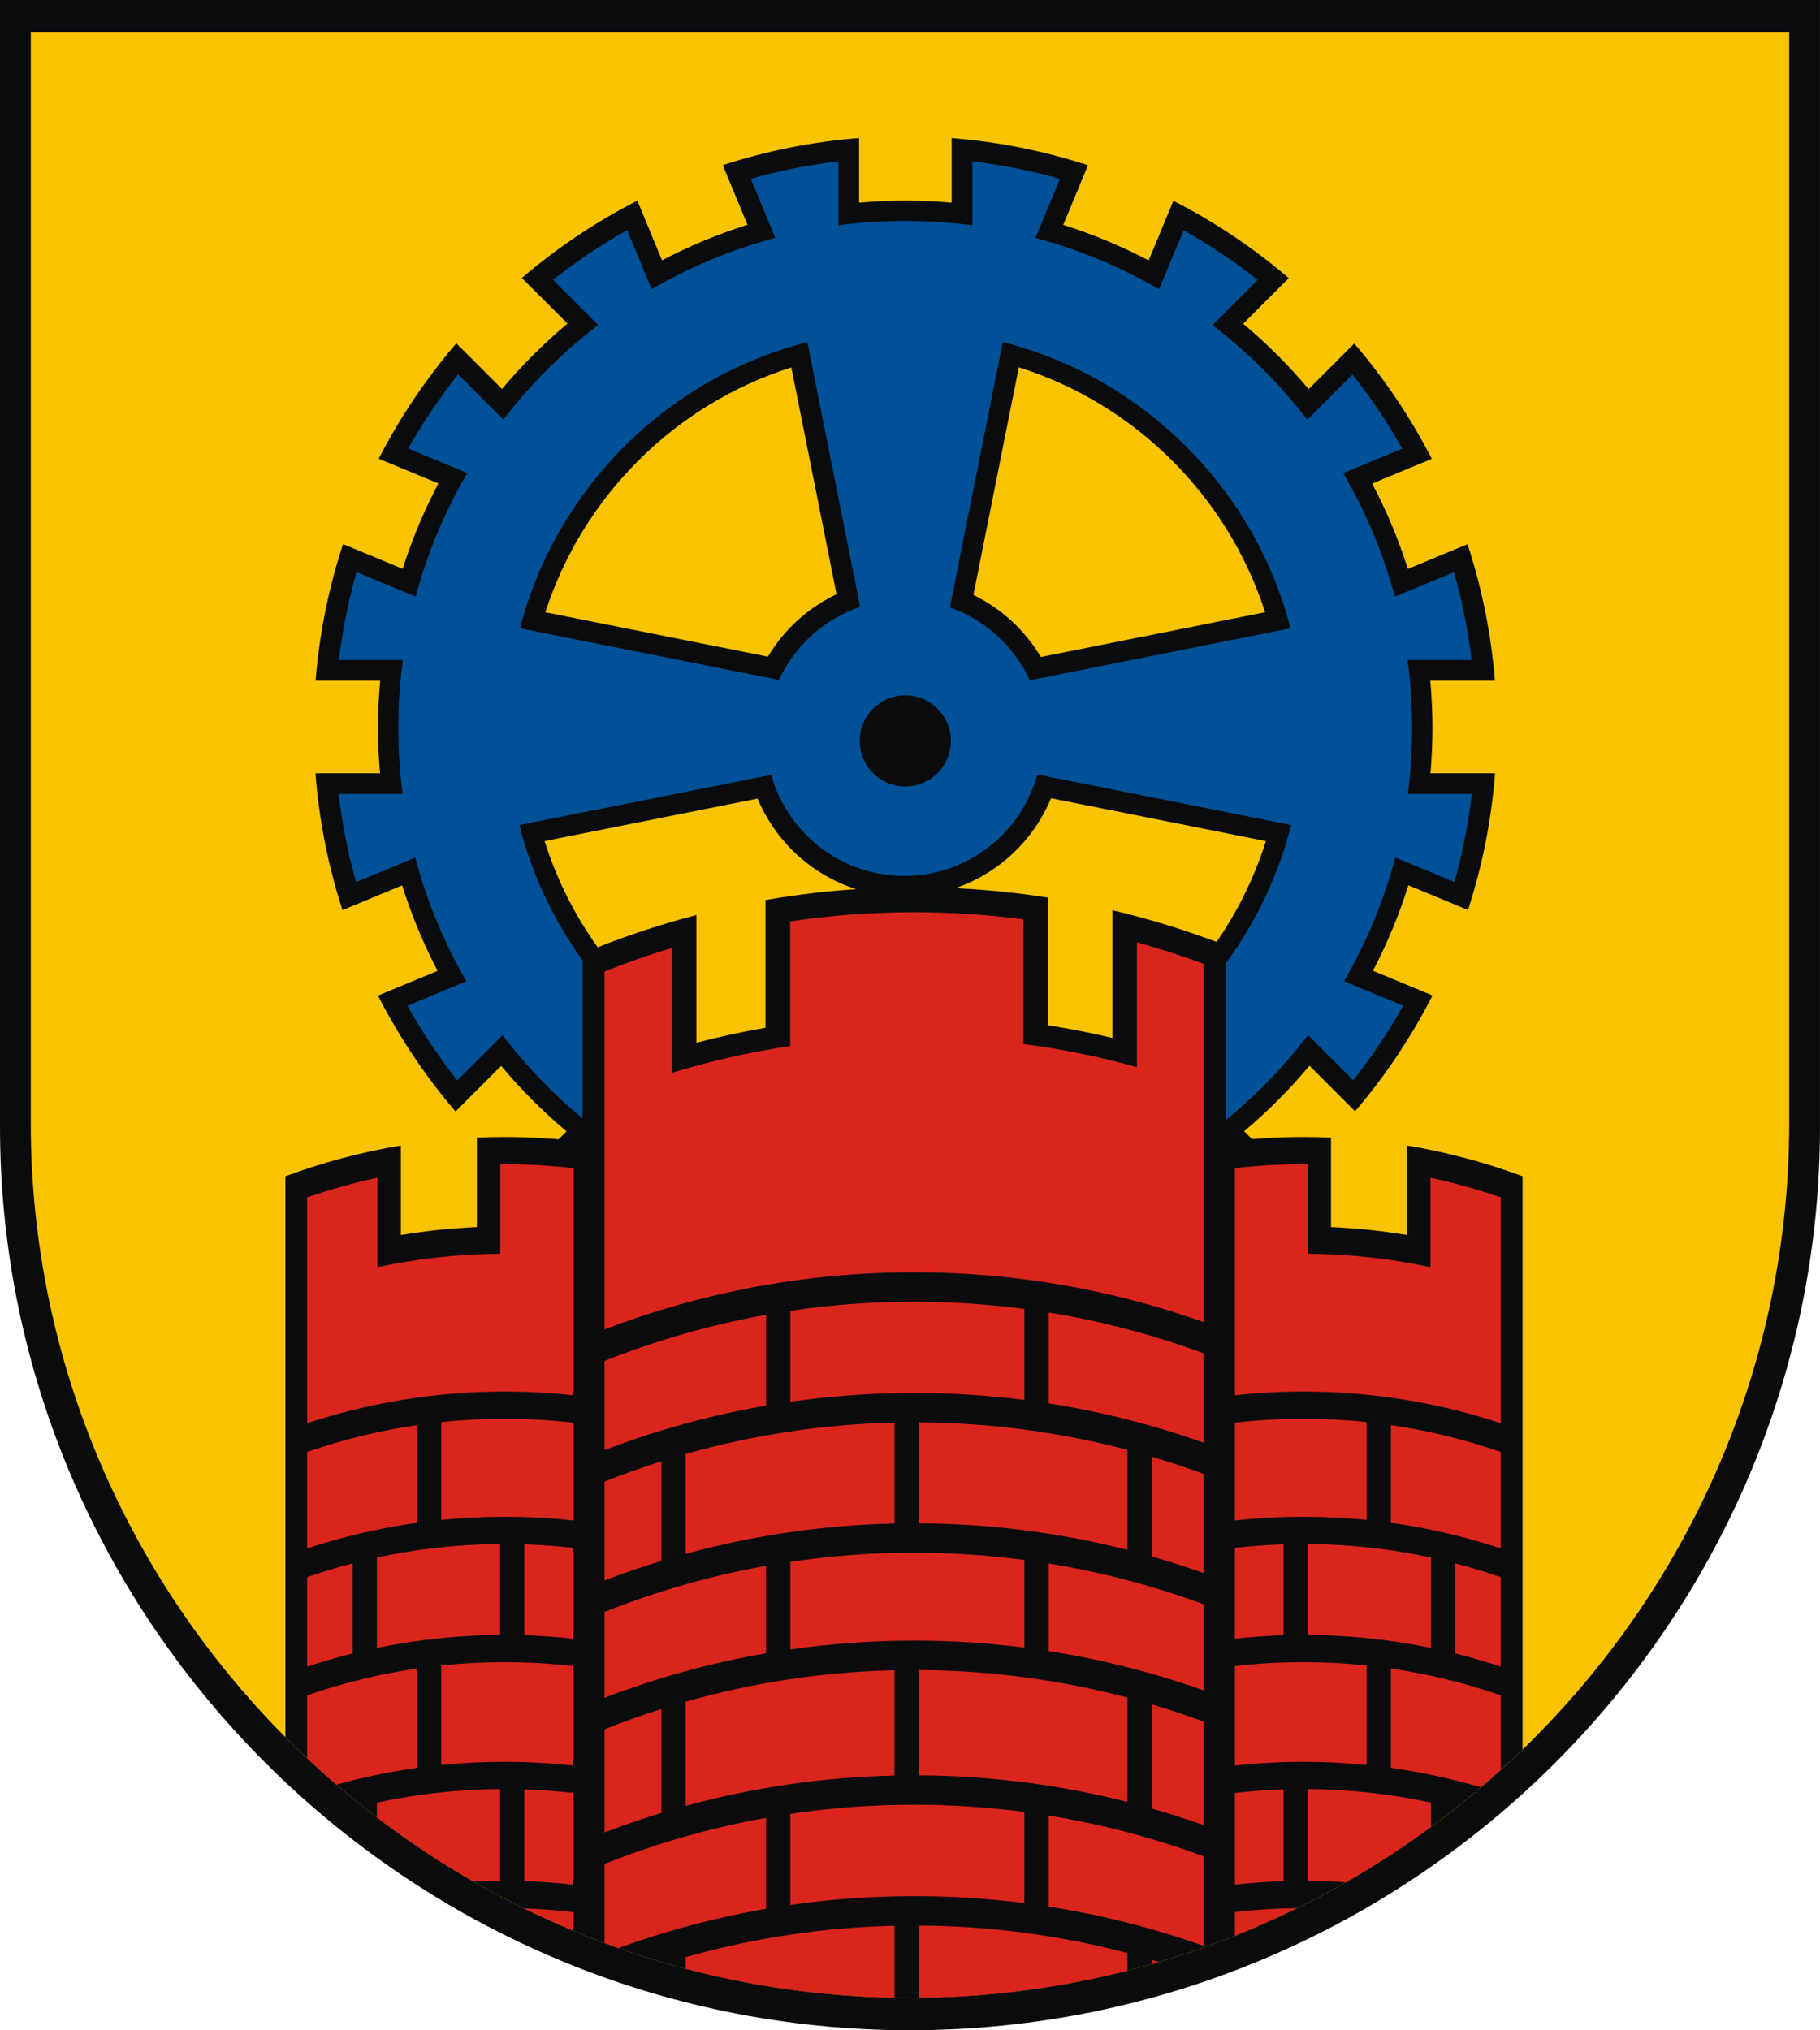
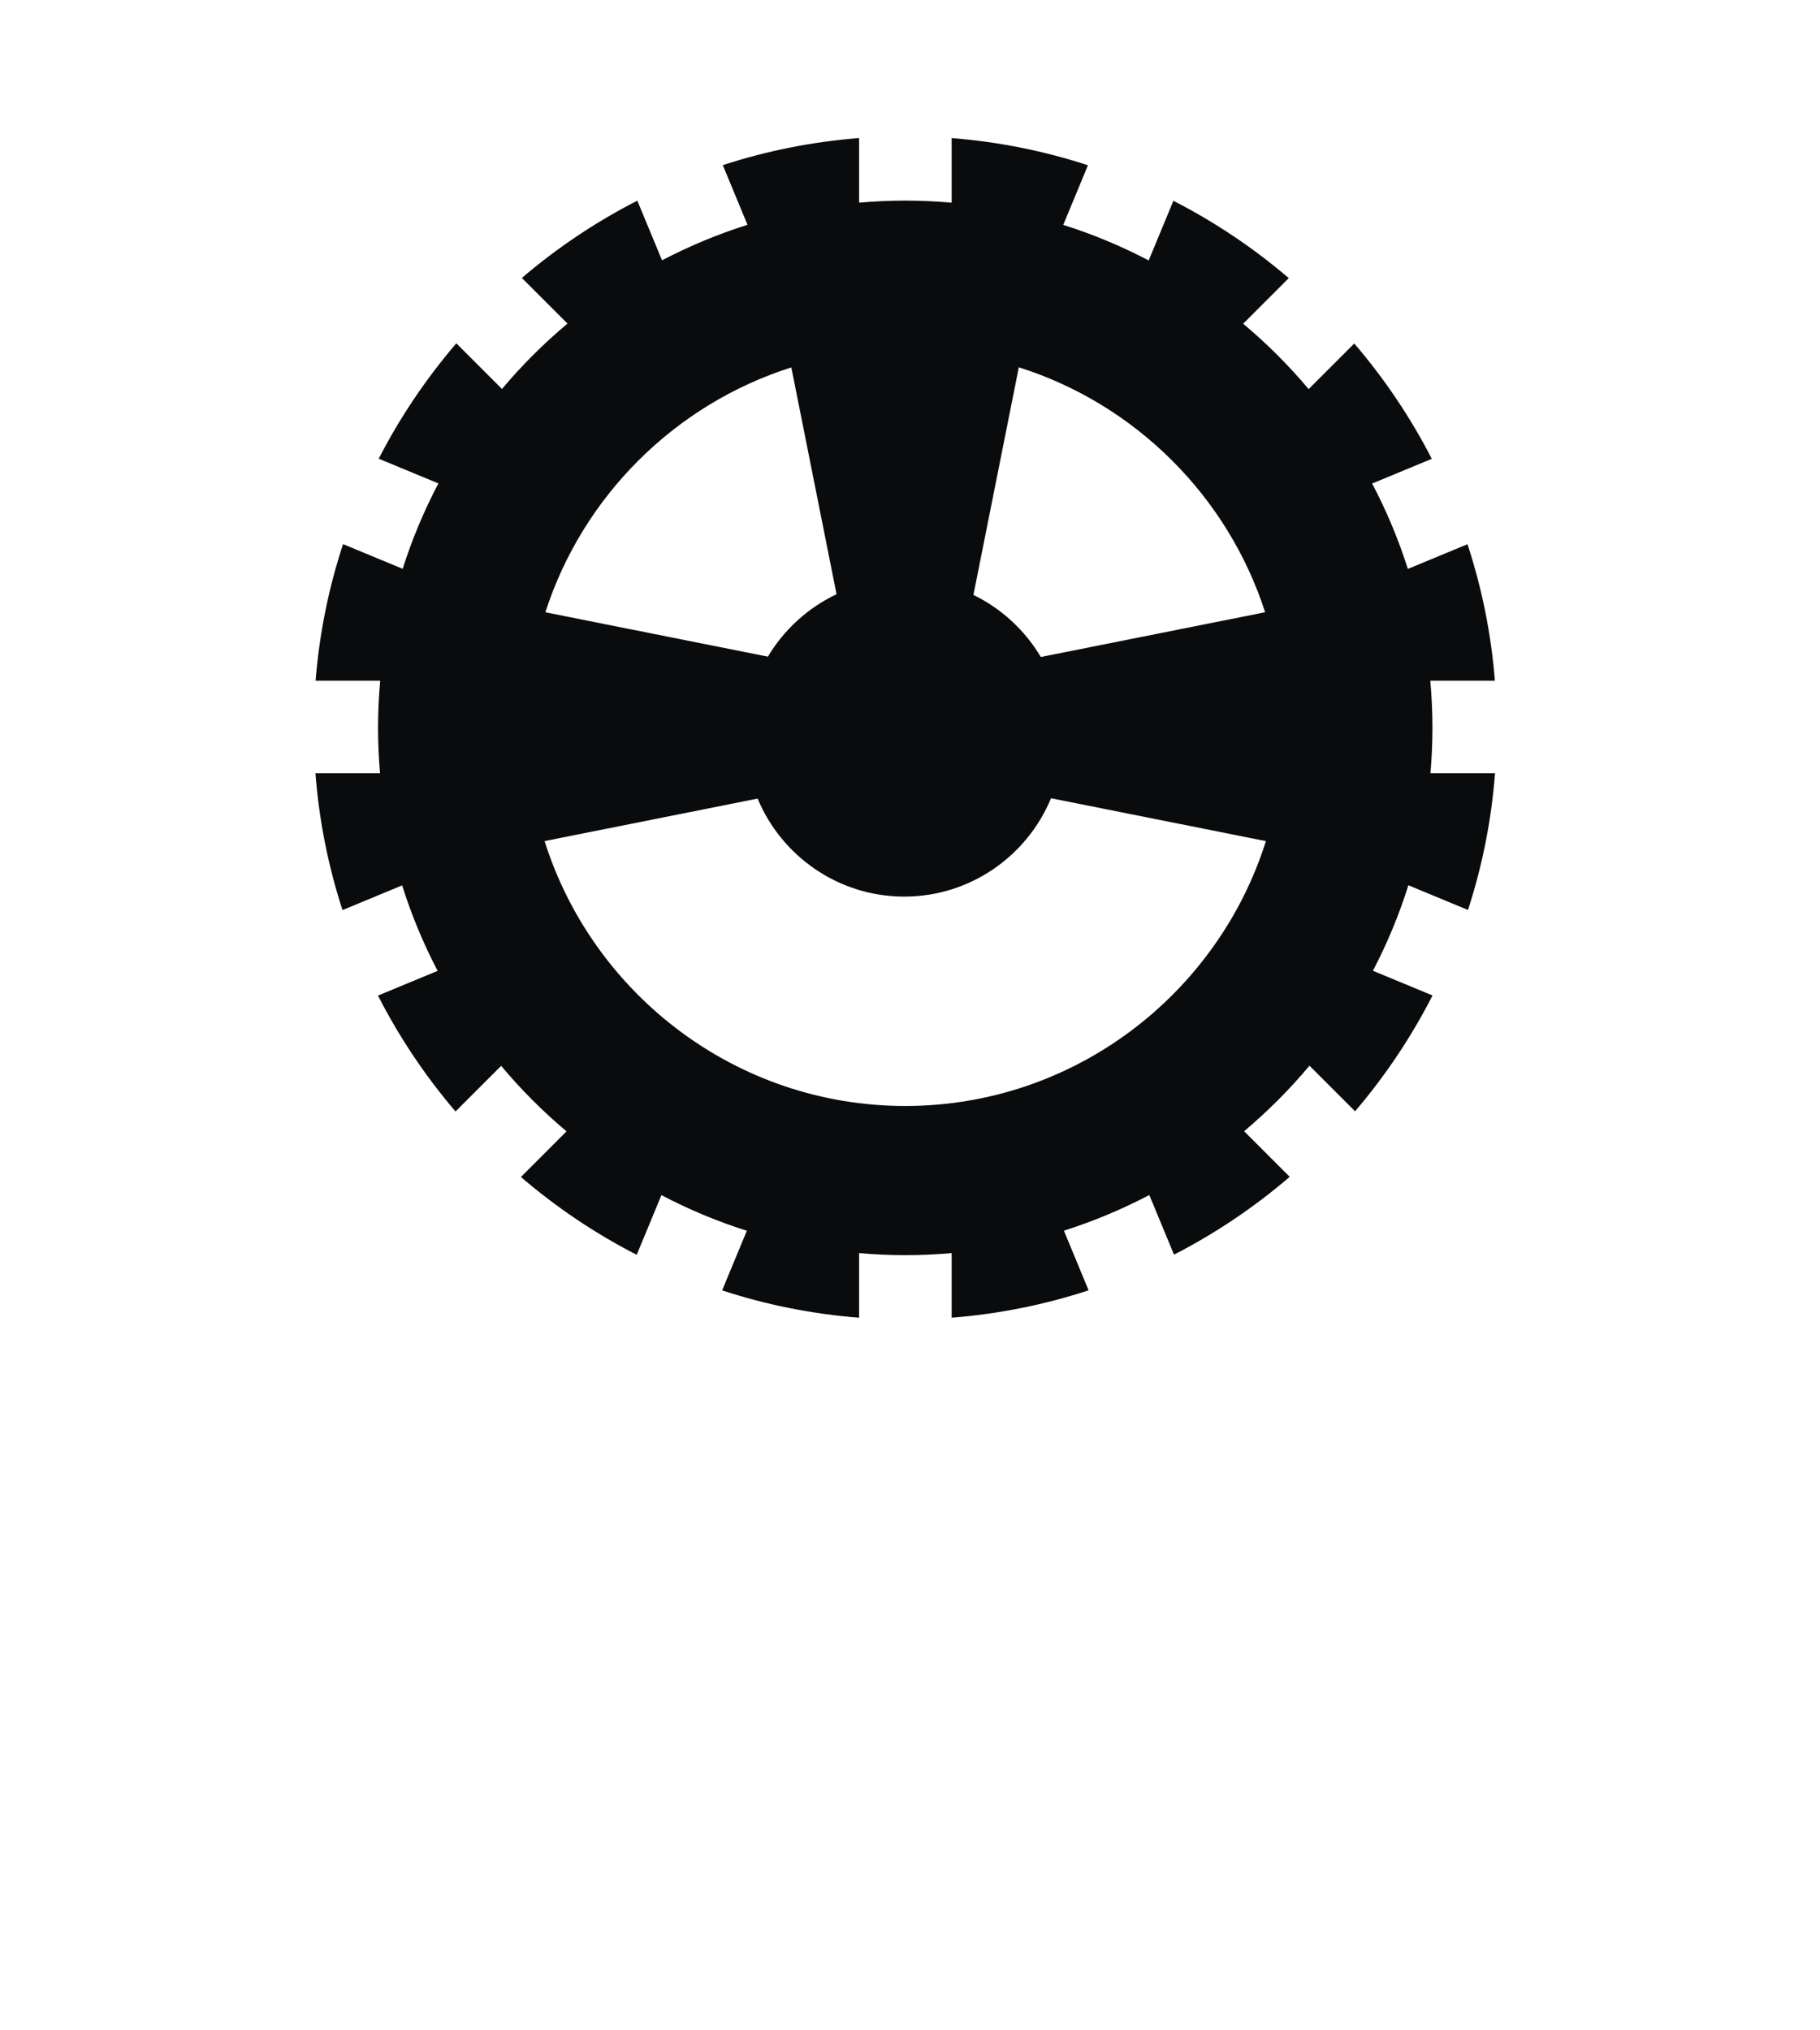
<svg xmlns="http://www.w3.org/2000/svg" xmlns:ns1="http://sodipodi.sourceforge.net/DTD/sodipodi-0.dtd" xmlns:ns2="http://www.inkscape.org/namespaces/inkscape" xml:space="preserve" width="744" height="829.819" style="shape-rendering:geometricPrecision; text-rendering:geometricPrecision; image-rendering:optimizeQuality; fill-rule:evenodd; clip-rule:evenodd" viewBox="0 0 210 297" id="svg2" ns1:version="0.32" ns2:version="0.45.1" ns1:docname="POL Zabrze COA.svg" ns2:output_extension="org.inkscape.output.svg.inkscape" ns1:docbase="C:\Users\Mistrz\Desktop" version="1.0">
  <ns1:namedview ns2:window-height="480" ns2:window-width="640" ns2:pageshadow="2" ns2:pageopacity="0.0" guidetolerance="10.0" gridtolerance="10.0" objecttolerance="10.0" borderopacity="1.0" bordercolor="#666666" pagecolor="#ffffff" id="base" />
  <defs id="defs4">
    <style type="text/css" id="style6">
   
    .fil0 {fill:#0A0B0C}
    .fil1 {fill:#F8C300}
    .fil2 {fill:#005197}
    .fil3 {fill:#DA251D}
   
  </style>
  </defs>
  <g id="Warstwa_x0020_1" transform="matrix(1.268,0,0,1.268,-28.142,-39.802)">
    <g id="_79162704">
-       <path id="_79163160" class="fil0" d="M 210,161.354 C 210,218.778 162.832,265.612 105,265.612 C 47.255,265.612 0,218.691 0,161.354 L 0,31.389 L 210,31.389 L 210,161.354 L 210,161.354 z " style="fill:#0a0b0c" />
-       <path id="_79163088" class="fil1" d="M 206.449,160.944 C 206.449,216.537 160.876,261.878 105,261.878 C 49.208,261.878 3.551,216.453 3.551,160.944 L 3.551,35.123 L 206.45,35.123 L 206.45,160.945 L 206.449,160.944 z " style="fill:#f8c300" />
      <g id="g13">
        <path id="_79163016" class="fil0" d="M 109.809,47.32 C 115.252,47.747 120.518,48.819 125.533,50.455 L 122.684,57.334 C 126.11,58.415 129.406,59.794 132.543,61.437 L 135.393,54.556 C 140.183,57.007 144.648,60.008 148.705,63.474 L 143.442,68.736 C 146.176,71.026 148.705,73.552 151.001,76.28 L 156.263,71.018 C 159.739,75.071 162.749,79.534 165.209,84.322 L 158.327,87.173 C 159.976,90.307 161.36,93.601 162.448,97.025 L 169.329,94.174 C 170.977,99.195 172.057,104.469 172.491,109.921 L 165.036,109.921 C 165.197,111.715 165.284,113.53 165.284,115.364 C 165.284,117.128 165.203,118.874 165.055,120.6 L 172.506,120.6 C 172.088,126.059 171.021,131.341 169.386,136.37 L 162.507,133.521 C 161.431,136.949 160.056,140.246 158.417,143.386 L 165.293,146.234 C 162.839,151.043 159.832,155.525 156.357,159.596 L 151.096,154.336 C 148.807,157.07 146.282,159.6 143.555,161.897 L 148.815,167.157 C 144.749,170.647 140.27,173.668 135.464,176.135 L 132.614,169.254 C 129.479,170.902 126.184,172.284 122.76,173.37 L 125.609,180.25 C 120.572,181.901 115.279,182.98 109.809,183.409 L 109.809,175.956 C 108.043,176.111 106.258,176.195 104.453,176.195 C 102.659,176.195 100.885,176.112 99.13,175.958 L 99.13,183.411 C 93.659,182.984 88.365,181.907 83.326,180.258 L 86.175,173.38 C 82.75,172.296 79.455,170.914 76.319,169.268 L 73.467,176.153 C 68.656,173.687 64.175,170.666 60.106,167.175 L 65.369,161.912 C 62.64,159.617 60.115,157.087 57.825,154.354 L 52.561,159.618 C 49.08,155.545 46.071,151.059 43.614,146.247 L 50.495,143.397 C 48.855,140.258 47.48,136.96 46.402,133.533 L 39.52,136.384 C 37.883,131.351 36.817,126.064 36.399,120.6 L 43.851,120.6 C 43.703,118.874 43.622,117.128 43.622,115.364 C 43.622,113.53 43.709,111.715 43.87,109.921 L 36.415,109.921 C 36.85,104.466 37.932,99.188 39.583,94.163 L 46.462,97.013 C 47.55,93.589 48.935,90.296 50.585,87.161 L 43.699,84.309 C 46.162,79.518 49.176,75.052 52.655,70.998 L 57.92,76.263 C 60.216,73.535 62.748,71.011 65.481,68.721 L 60.216,63.456 C 64.276,59.99 68.745,56.99 73.538,54.54 L 76.389,61.423 C 79.527,59.781 82.824,58.404 86.251,57.324 L 83.4,50.442 C 88.416,48.807 93.685,47.74 99.13,47.317 L 99.13,54.77 C 100.885,54.617 102.659,54.534 104.453,54.534 C 106.258,54.534 108.043,54.617 109.809,54.773 L 109.809,47.32 L 109.809,47.32 z M 112.32,100.025 C 115.558,101.601 118.266,104.104 120.097,107.185 L 145.979,102.024 C 141.653,88.619 130.995,78.014 117.558,73.763 L 112.32,100.025 L 112.32,100.025 z M 121.275,123.481 C 118.522,130.13 111.962,134.829 104.339,134.829 C 96.73,134.829 90.18,130.149 87.418,123.521 L 62.837,128.423 C 68.409,146.103 84.974,158.984 104.453,158.984 C 123.931,158.984 140.496,146.104 146.069,128.426 L 121.275,123.481 L 121.275,123.481 z M 88.603,107.146 C 90.466,104.03 93.228,101.508 96.526,99.944 L 91.308,73.776 C 77.889,78.036 67.248,88.634 62.926,102.026 L 88.603,107.146 L 88.603,107.146 z " style="fill:#0a0b0c" />
-         <path id="_79162944" class="fil2" d="M 112.193,57.388 L 112.193,50.004 C 115.652,50.413 119.028,51.093 122.304,52.02 L 119.479,58.84 C 124.533,60.187 129.32,62.196 133.743,64.769 L 136.566,57.954 C 139.571,59.643 142.43,61.562 145.121,63.685 L 139.907,68.9 C 144.012,72.041 147.691,75.713 150.841,79.811 L 156.057,74.596 C 158.188,77.285 160.114,80.144 161.811,83.148 L 154.989,85.974 C 157.571,90.392 159.589,95.177 160.947,100.227 L 167.771,97.4 C 168.706,100.683 169.392,104.069 169.806,107.537 L 162.417,107.537 C 162.763,110.098 162.944,112.711 162.944,115.364 C 162.944,117.946 162.773,120.489 162.446,122.984 L 169.83,122.984 C 169.427,126.459 168.75,129.852 167.823,133.143 L 160.998,130.315 C 159.657,135.371 157.654,140.161 155.087,144.588 L 161.906,147.412 C 160.21,150.435 158.284,153.312 156.149,156.018 L 150.931,150.799 C 147.791,154.906 144.12,158.586 140.024,161.738 L 145.238,166.953 C 142.534,169.097 139.659,171.033 136.637,172.737 L 133.812,165.918 C 129.393,168.498 124.607,170.513 119.556,171.868 L 122.381,178.688 C 119.082,179.626 115.679,180.312 112.193,180.724 L 112.193,173.34 C 109.66,173.679 107.076,173.855 104.453,173.855 C 101.841,173.855 99.268,173.68 96.745,173.345 L 96.745,180.728 C 93.258,180.318 89.854,179.633 86.553,178.696 L 89.378,171.876 C 84.326,170.524 79.54,168.511 75.119,165.934 L 72.295,172.752 C 69.27,171.048 66.392,169.112 63.685,166.968 L 68.9,161.753 C 64.802,158.603 61.13,154.923 57.988,150.818 L 52.77,156.036 C 50.633,153.328 48.703,150.448 47.006,147.423 L 53.825,144.598 C 51.256,140.173 49.253,135.382 47.911,130.327 L 41.086,133.155 C 40.157,129.861 39.479,126.463 39.075,122.984 L 46.46,122.984 C 46.132,120.49 45.962,117.946 45.962,115.364 C 45.962,112.711 46.144,110.098 46.489,107.537 L 39.099,107.537 C 39.514,104.065 40.201,100.675 41.138,97.388 L 47.961,100.215 C 49.32,95.165 51.34,90.381 53.923,85.963 L 47.101,83.138 C 48.8,80.131 50.728,77.269 52.863,74.578 L 58.078,79.793 C 61.23,75.696 64.911,72.026 69.017,68.885 L 63.803,63.671 C 66.497,61.548 69.358,59.628 72.365,57.939 L 75.188,64.754 C 79.612,62.182 84.402,60.177 89.456,58.832 L 86.631,52.012 C 89.908,51.087 93.285,50.407 96.745,50.001 L 96.745,57.384 C 99.268,57.048 101.841,56.873 104.453,56.873 C 107.076,56.873 109.659,57.051 112.193,57.388 L 112.193,57.388 z M 109.601,101.466 C 113.69,102.903 117.023,105.965 118.823,109.87 L 148.907,103.871 C 144.715,87.709 131.903,74.957 115.707,70.85 L 109.601,101.466 L 109.601,101.466 z M 119.705,120.737 C 117.844,127.474 111.654,132.447 104.338,132.447 C 97.038,132.447 90.858,127.494 88.983,120.778 L 59.927,126.572 C 64.952,146.474 83.028,161.28 104.453,161.28 C 125.877,161.28 143.952,146.475 148.977,126.574 L 119.705,120.737 L 119.705,120.737 z M 89.872,109.831 C 91.701,105.889 95.096,102.811 99.249,101.405 L 93.158,70.86 C 76.981,74.978 64.185,87.723 59.998,103.873 L 89.872,109.831 z " style="fill:#005197" />
        <circle id="_79162872" class="fil0" cx="104.458" cy="116.867" r="5.26" ns1:cx="104.458" ns1:cy="116.867" ns1:rx="5.2597599" ns1:ry="5.2597599" style="fill:#0a0b0c" />
      </g>
-       <path id="_79162776" class="fil0" d="M 32.931,231.796 L 32.931,167.095 C 37.199,165.509 41.654,164.31 46.252,163.546 L 46.252,173.87 C 49.125,173.393 52.055,173.084 55.029,172.955 L 55.029,162.63 C 56.086,162.584 57.147,162.56 58.214,162.56 C 61.262,162.56 64.266,162.753 67.217,163.121 L 67.217,141.384 C 71.458,139.615 75.845,138.13 80.355,136.953 L 80.355,151.686 C 82.974,151.003 85.634,150.425 88.331,149.955 L 88.331,135.22 C 93.902,134.248 99.628,133.74 105.47,133.74 C 110.727,133.74 115.89,134.151 120.931,134.942 L 120.931,149.677 C 123.435,150.069 125.91,150.555 128.35,151.131 L 128.35,136.398 C 132.834,137.457 137.204,138.82 141.435,140.463 L 141.435,163.115 C 144.373,162.751 147.363,162.56 150.397,162.56 C 151.464,162.56 152.525,162.584 153.581,162.63 L 153.581,172.955 C 156.556,173.084 159.486,173.393 162.359,173.87 L 162.359,163.546 C 166.957,164.31 171.412,165.509 175.68,167.095 L 175.68,233.227 C 157.387,250.939 132.439,261.878 105,261.878 C 76.888,261.878 51.352,250.341 32.931,231.796 L 32.931,231.796 z " style="fill:#0a0b0c" />
-       <path id="_79162632" class="fil3" d="M 66.117,166.151 L 66.117,192.36 C 63.52,192.078 60.884,191.929 58.214,191.929 C 50.266,191.929 42.611,193.216 35.44,195.585 L 35.44,169.53 C 38.078,168.614 40.786,167.853 43.554,167.256 L 43.554,177.58 C 48.131,176.595 52.871,176.061 57.727,176.028 L 57.727,165.701 C 57.889,165.7 58.051,165.699 58.214,165.699 C 60.886,165.699 63.522,165.856 66.117,166.151 z M 138.875,142.58 L 138.875,183.91 C 128.417,180.197 117.174,178.169 105.47,178.169 C 92.898,178.169 80.857,180.508 69.751,184.763 L 69.751,143.469 C 72.288,142.458 74.879,141.551 77.515,140.753 L 77.515,155.154 C 81.943,153.805 86.504,152.767 91.17,152.066 L 91.17,137.688 C 95.839,136.992 100.613,136.631 105.47,136.631 C 109.746,136.631 113.959,136.911 118.091,137.452 L 118.091,151.83 C 122.559,152.419 126.932,153.318 131.189,154.502 L 131.189,140.105 C 133.796,140.825 136.36,141.652 138.875,142.58 L 138.875,142.58 z M 142.494,166.151 L 142.494,192.36 C 145.091,192.078 147.727,191.929 150.397,191.929 C 158.345,191.929 166,193.216 173.171,195.585 L 173.171,169.53 C 170.533,168.614 167.825,167.853 165.056,167.256 L 165.056,177.58 C 160.48,176.595 155.74,176.061 150.884,176.028 L 150.884,165.701 C 150.722,165.7 150.56,165.699 150.397,165.699 C 147.725,165.699 145.089,165.856 142.494,166.151 L 142.494,166.151 z M 142.494,195.52 L 142.494,206.804 C 145.091,206.522 147.727,206.372 150.397,206.372 C 152.859,206.372 155.292,206.496 157.692,206.737 L 157.692,195.449 C 155.294,195.198 152.86,195.069 150.397,195.069 C 147.725,195.069 145.089,195.225 142.494,195.52 L 142.494,195.52 z M 160.492,207.073 C 164.851,207.683 169.09,208.68 173.171,210.029 L 173.171,198.899 C 169.1,197.486 164.861,196.44 160.492,195.801 L 160.492,207.073 L 160.492,207.073 z M 142.494,209.964 L 142.494,220.439 C 144.346,220.238 146.219,220.104 148.109,220.044 L 148.109,209.55 C 146.218,209.613 144.346,209.753 142.494,209.964 z M 150.909,220.009 C 155.773,220.043 160.525,220.559 165.121,221.509 L 165.121,211.083 C 160.533,210.089 155.779,209.549 150.909,209.514 L 150.909,220.009 L 150.909,220.009 z M 167.922,222.147 C 169.698,222.588 171.448,223.095 173.171,223.664 L 173.171,213.342 C 171.45,212.745 169.7,212.214 167.922,211.75 L 167.922,222.147 z M 142.494,223.599 L 142.494,235.076 C 145.091,234.794 147.727,234.645 150.397,234.645 C 152.859,234.645 155.292,234.768 157.692,235.009 L 157.692,223.528 C 155.294,223.276 152.86,223.147 150.397,223.147 C 147.725,223.147 145.089,223.304 142.494,223.599 L 142.494,223.599 z M 160.492,235.345 C 164.043,235.842 167.513,236.596 170.884,237.587 C 171.655,236.93 172.42,236.265 173.171,235.585 L 173.171,226.977 C 169.1,225.564 164.861,224.518 160.492,223.879 L 160.492,235.345 z M 142.494,238.236 L 142.494,248.812 C 144.346,248.61 146.219,248.476 148.109,248.416 L 148.109,237.822 C 146.218,237.886 144.346,238.026 142.494,238.236 L 142.494,238.236 z M 150.909,248.382 C 152.383,248.393 153.846,248.447 155.298,248.544 C 158.701,246.6 161.98,244.463 165.121,242.152 L 165.121,239.355 C 160.533,238.362 155.779,237.822 150.909,237.786 L 150.909,248.382 z M 142.494,251.971 L 142.494,254.711 C 144.935,253.739 147.327,252.673 149.671,251.524 C 147.248,251.549 144.854,251.703 142.494,251.971 L 142.494,251.971 z M 138.875,187.511 L 138.875,197.829 C 133.135,195.792 127.159,194.262 121,193.296 L 121,182.809 C 127.17,183.81 133.148,185.398 138.875,187.511 z M 118.2,192.898 C 114.03,192.364 109.781,192.089 105.47,192.089 C 100.624,192.089 95.857,192.437 91.192,193.108 L 91.192,182.615 C 95.853,181.921 100.621,181.562 105.47,181.562 C 109.784,181.562 114.032,181.846 118.2,182.397 L 118.2,192.898 z M 88.392,193.551 C 81.95,194.666 75.715,196.398 69.751,198.683 L 69.751,188.4 C 75.7,186.029 81.937,184.23 88.392,183.074 L 88.392,193.551 z M 138.875,201.431 L 138.875,212.868 C 136.906,212.169 134.909,211.53 132.886,210.952 L 132.886,199.441 C 134.911,200.041 136.908,200.705 138.875,201.431 L 138.875,201.431 z M 130.086,210.197 C 122.371,208.237 114.305,207.173 106.004,207.129 L 106.004,195.483 C 114.316,195.528 122.386,196.63 130.086,198.658 L 130.086,210.197 z M 103.204,207.153 C 94.892,207.339 86.826,208.548 79.123,210.654 L 79.123,199.133 C 86.81,196.953 94.88,195.701 103.204,195.508 L 103.204,207.153 L 103.204,207.153 z M 76.322,211.464 C 74.099,212.142 71.907,212.896 69.751,213.722 L 69.751,202.32 C 71.904,201.462 74.096,200.678 76.322,199.973 L 76.322,211.464 L 76.322,211.464 z M 138.875,216.47 L 138.875,226.403 C 133.135,224.365 127.159,222.835 121,221.869 L 121,211.768 C 127.17,212.769 133.148,214.356 138.875,216.47 z M 118.2,221.471 C 114.03,220.938 109.781,220.662 105.47,220.662 C 100.624,220.662 95.857,221.01 91.192,221.681 L 91.192,211.574 C 95.853,210.88 100.621,210.52 105.47,210.52 C 109.784,210.52 114.032,210.805 118.2,211.356 L 118.2,221.471 L 118.2,221.471 z M 88.392,222.125 C 81.95,223.239 75.715,224.971 69.751,227.257 L 69.751,217.359 C 75.7,214.987 81.937,213.189 88.392,212.033 L 88.392,222.125 z M 138.875,230.005 L 138.875,241.943 C 136.906,241.244 134.909,240.604 132.886,240.027 L 132.886,228.015 C 134.911,228.614 136.908,229.279 138.875,230.005 z M 130.086,239.272 C 122.371,237.312 114.305,236.248 106.004,236.204 L 106.004,224.057 C 114.316,224.102 122.386,225.203 130.086,227.232 L 130.086,239.272 z M 103.204,236.228 C 94.892,236.414 86.826,237.622 79.123,239.728 L 79.123,227.706 C 86.81,225.526 94.88,224.274 103.204,224.081 L 103.204,236.228 z M 76.322,240.538 C 74.099,241.217 71.907,241.97 69.751,242.797 L 69.751,230.894 C 71.904,230.035 74.096,229.252 76.322,228.547 L 76.322,240.538 L 76.322,240.538 z M 138.875,245.545 L 138.875,255.879 C 133.135,253.841 127.159,252.311 121,251.345 L 121,240.842 C 127.17,241.844 133.148,243.431 138.875,245.545 z M 118.2,250.947 C 114.03,250.413 109.781,250.138 105.47,250.138 C 100.624,250.138 95.857,250.486 91.192,251.157 L 91.192,240.648 C 95.853,239.955 100.621,239.595 105.47,239.595 C 109.784,239.595 114.032,239.88 118.2,240.43 L 118.2,250.947 L 118.2,250.947 z M 88.392,251.6 C 82.528,252.615 76.835,254.141 71.362,256.131 C 70.823,255.941 70.285,255.749 69.751,255.55 L 69.751,246.434 C 75.7,244.062 81.937,242.263 88.392,241.107 L 88.392,251.6 z M 132.886,257.987 L 132.886,257.49 C 133.164,257.573 133.441,257.656 133.717,257.74 C 133.44,257.822 133.164,257.908 132.886,257.987 z M 106.004,261.865 L 106.004,253.532 C 114.316,253.577 122.386,254.679 130.086,256.707 L 130.086,258.743 C 122.37,260.707 114.303,261.784 106.004,261.865 z M 79.123,258.522 L 79.123,257.182 C 86.81,255.002 94.88,253.75 103.204,253.557 L 103.204,261.854 C 94.903,261.709 86.835,260.562 79.123,258.522 z M 66.117,195.52 L 66.117,206.804 C 63.52,206.522 60.884,206.372 58.214,206.372 C 55.752,206.372 53.319,206.496 50.919,206.737 L 50.919,195.449 C 53.317,195.198 55.751,195.069 58.214,195.069 C 60.886,195.069 63.522,195.225 66.117,195.52 L 66.117,195.52 z M 48.119,207.073 C 43.76,207.683 39.521,208.68 35.44,210.029 L 35.44,198.899 C 39.511,197.486 43.75,196.44 48.119,195.801 L 48.119,207.073 L 48.119,207.073 z M 66.117,209.964 L 66.117,220.439 C 64.264,220.238 62.392,220.104 60.502,220.044 L 60.502,209.55 C 62.394,209.613 64.265,209.753 66.117,209.964 z M 57.702,220.009 C 52.838,220.043 48.086,220.559 43.489,221.509 L 43.489,211.083 C 48.078,210.089 52.832,209.549 57.702,209.514 L 57.702,220.009 L 57.702,220.009 z M 40.689,222.147 C 38.913,222.588 37.163,223.095 35.44,223.664 L 35.44,213.342 C 37.161,212.745 38.911,212.214 40.689,211.75 L 40.689,222.147 z M 66.117,223.599 L 66.117,235.076 C 63.52,234.794 60.884,234.645 58.214,234.645 C 55.752,234.645 53.319,234.768 50.919,235.009 L 50.919,223.528 C 53.317,223.276 55.751,223.147 58.214,223.147 C 60.886,223.147 63.522,223.304 66.117,223.599 L 66.117,223.599 z M 48.119,235.345 C 44.949,235.789 41.843,236.437 38.815,237.277 C 37.667,236.289 36.543,235.275 35.44,234.238 L 35.44,226.977 C 39.511,225.564 43.75,224.518 48.119,223.879 L 48.119,235.345 z M 66.117,238.236 L 66.117,248.812 C 64.264,248.61 62.392,248.476 60.502,248.416 L 60.502,237.822 C 62.394,237.886 64.265,238.026 66.117,238.236 L 66.117,238.236 z M 57.702,248.382 C 56.674,248.389 55.651,248.418 54.634,248.468 C 50.75,246.241 47.031,243.76 43.489,241.058 L 43.489,239.355 C 48.078,238.362 52.832,237.822 57.702,237.786 L 57.702,248.382 z M 66.117,251.971 L 66.117,254.119 C 64.201,253.322 62.316,252.465 60.461,251.556 C 62.366,251.619 64.252,251.76 66.117,251.971 z " style="fill:#da251d" />
    </g>
  </g>
</svg>